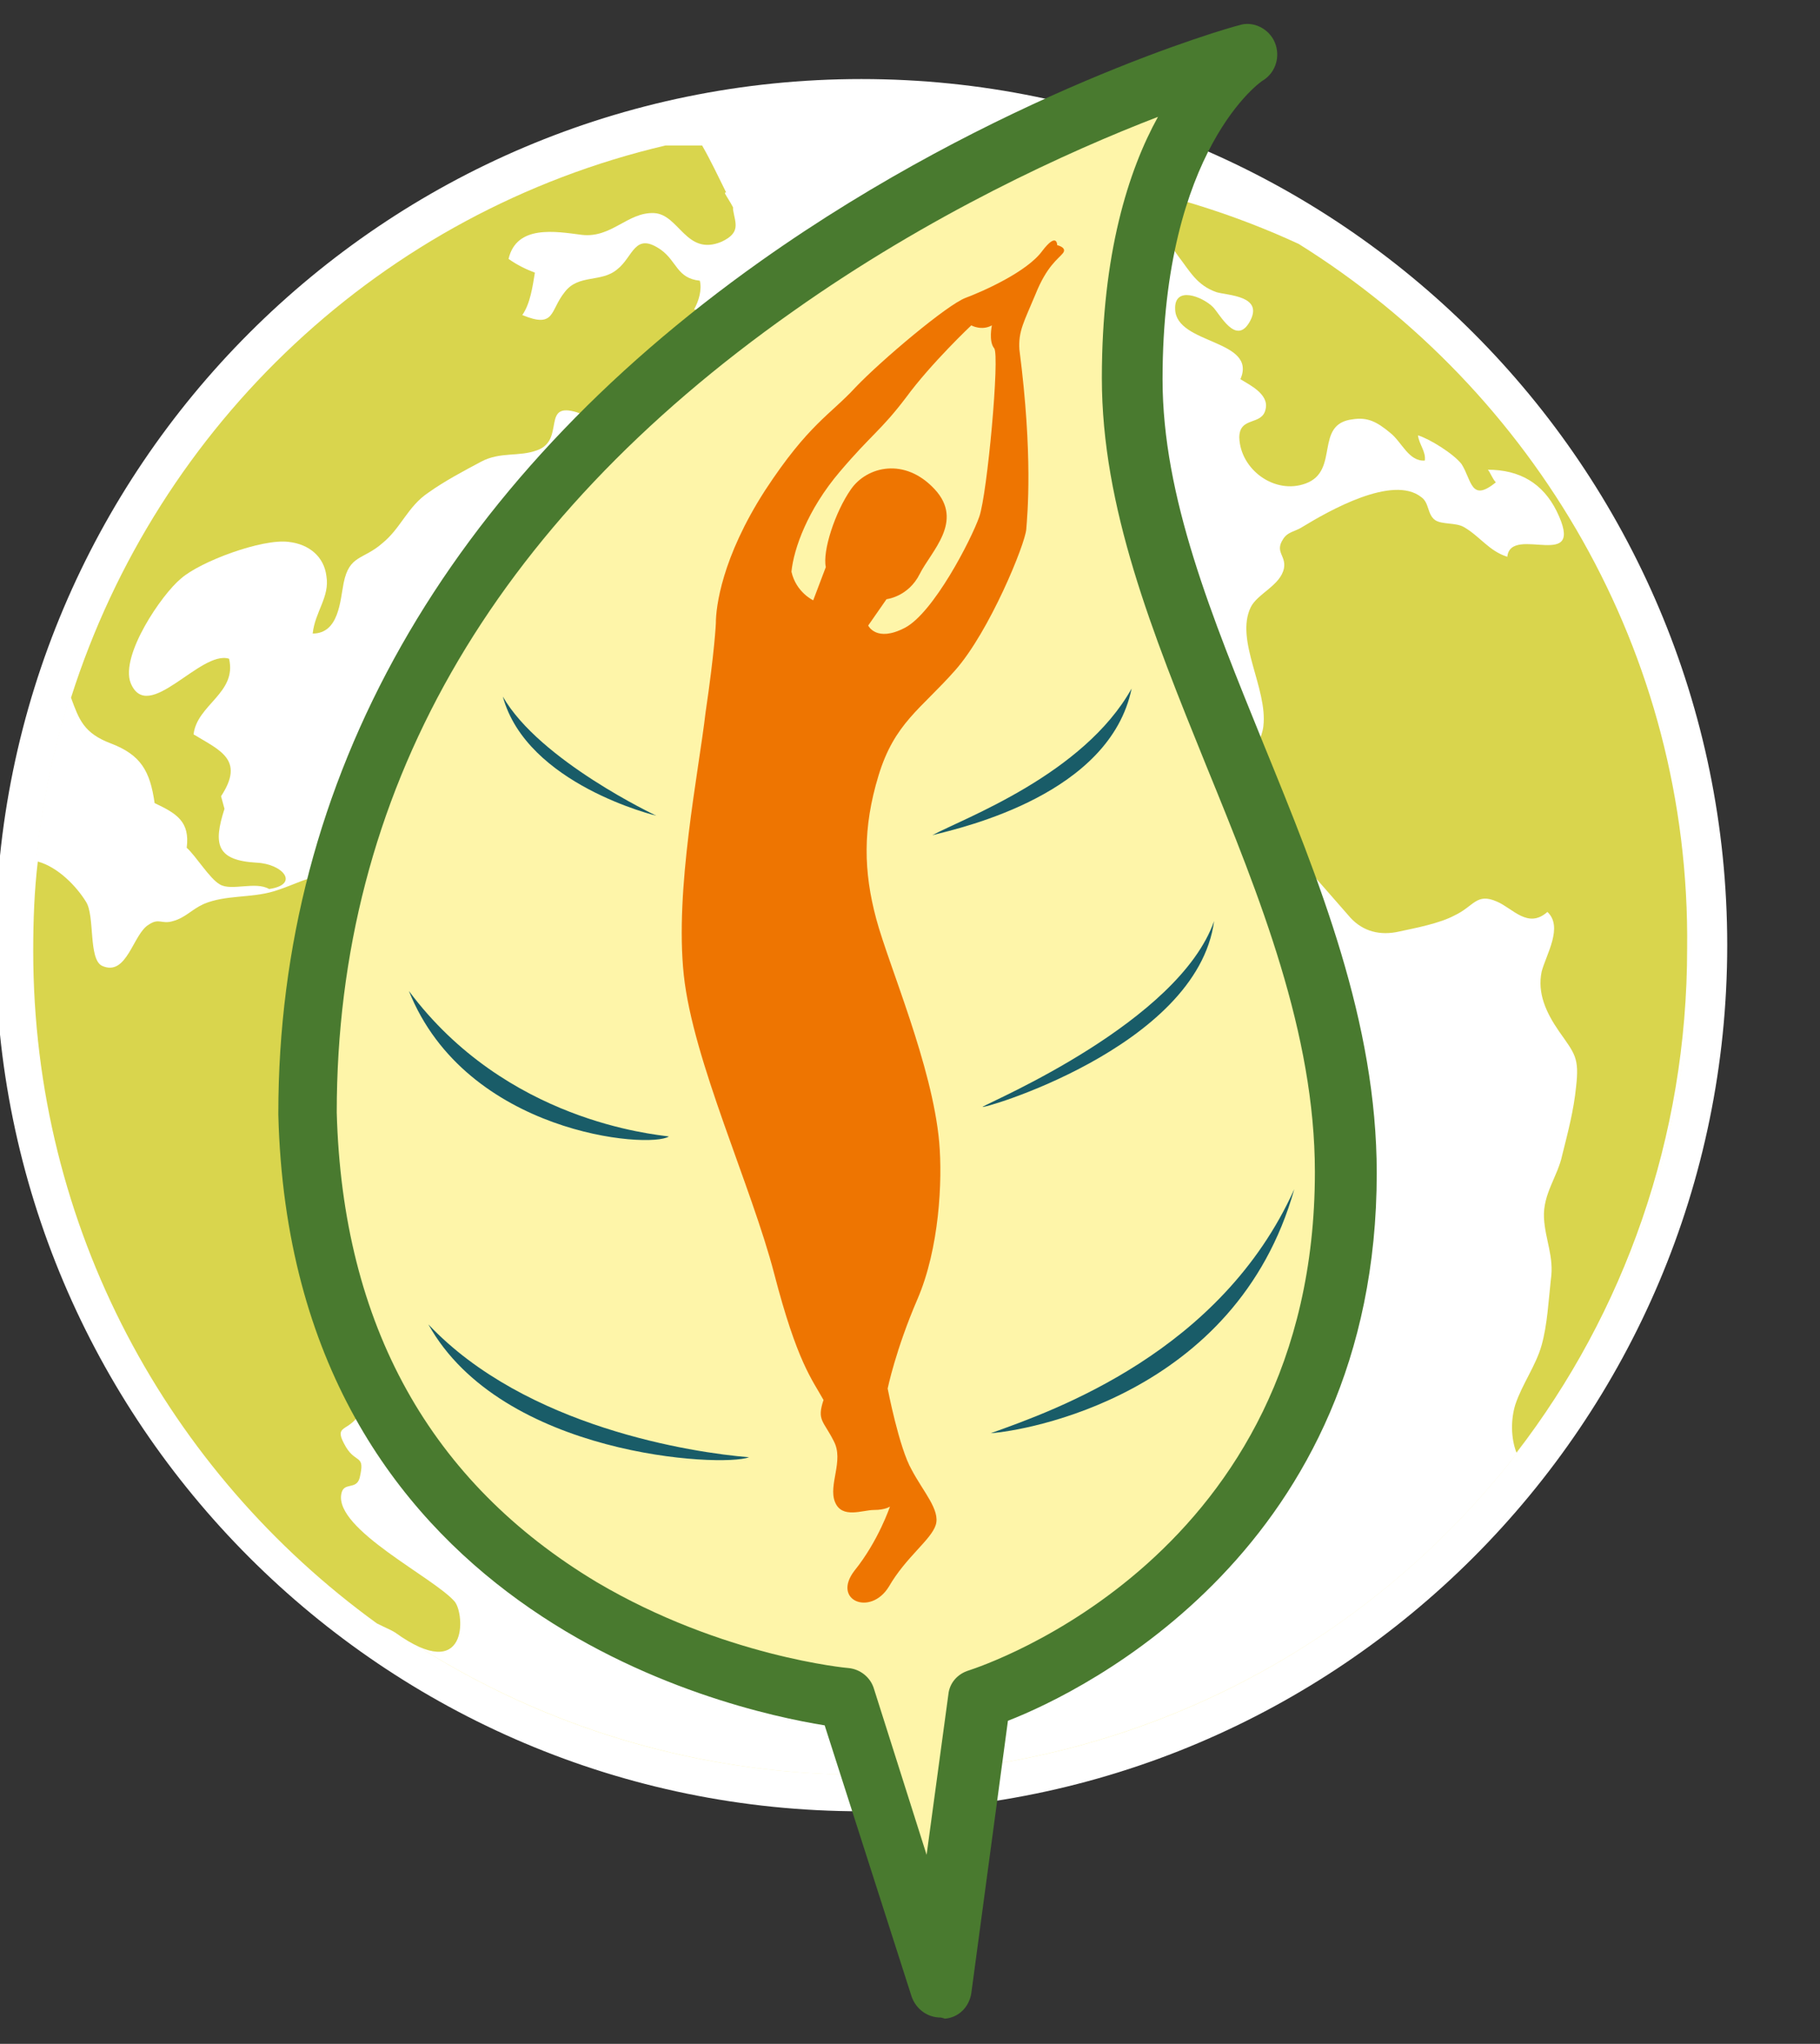
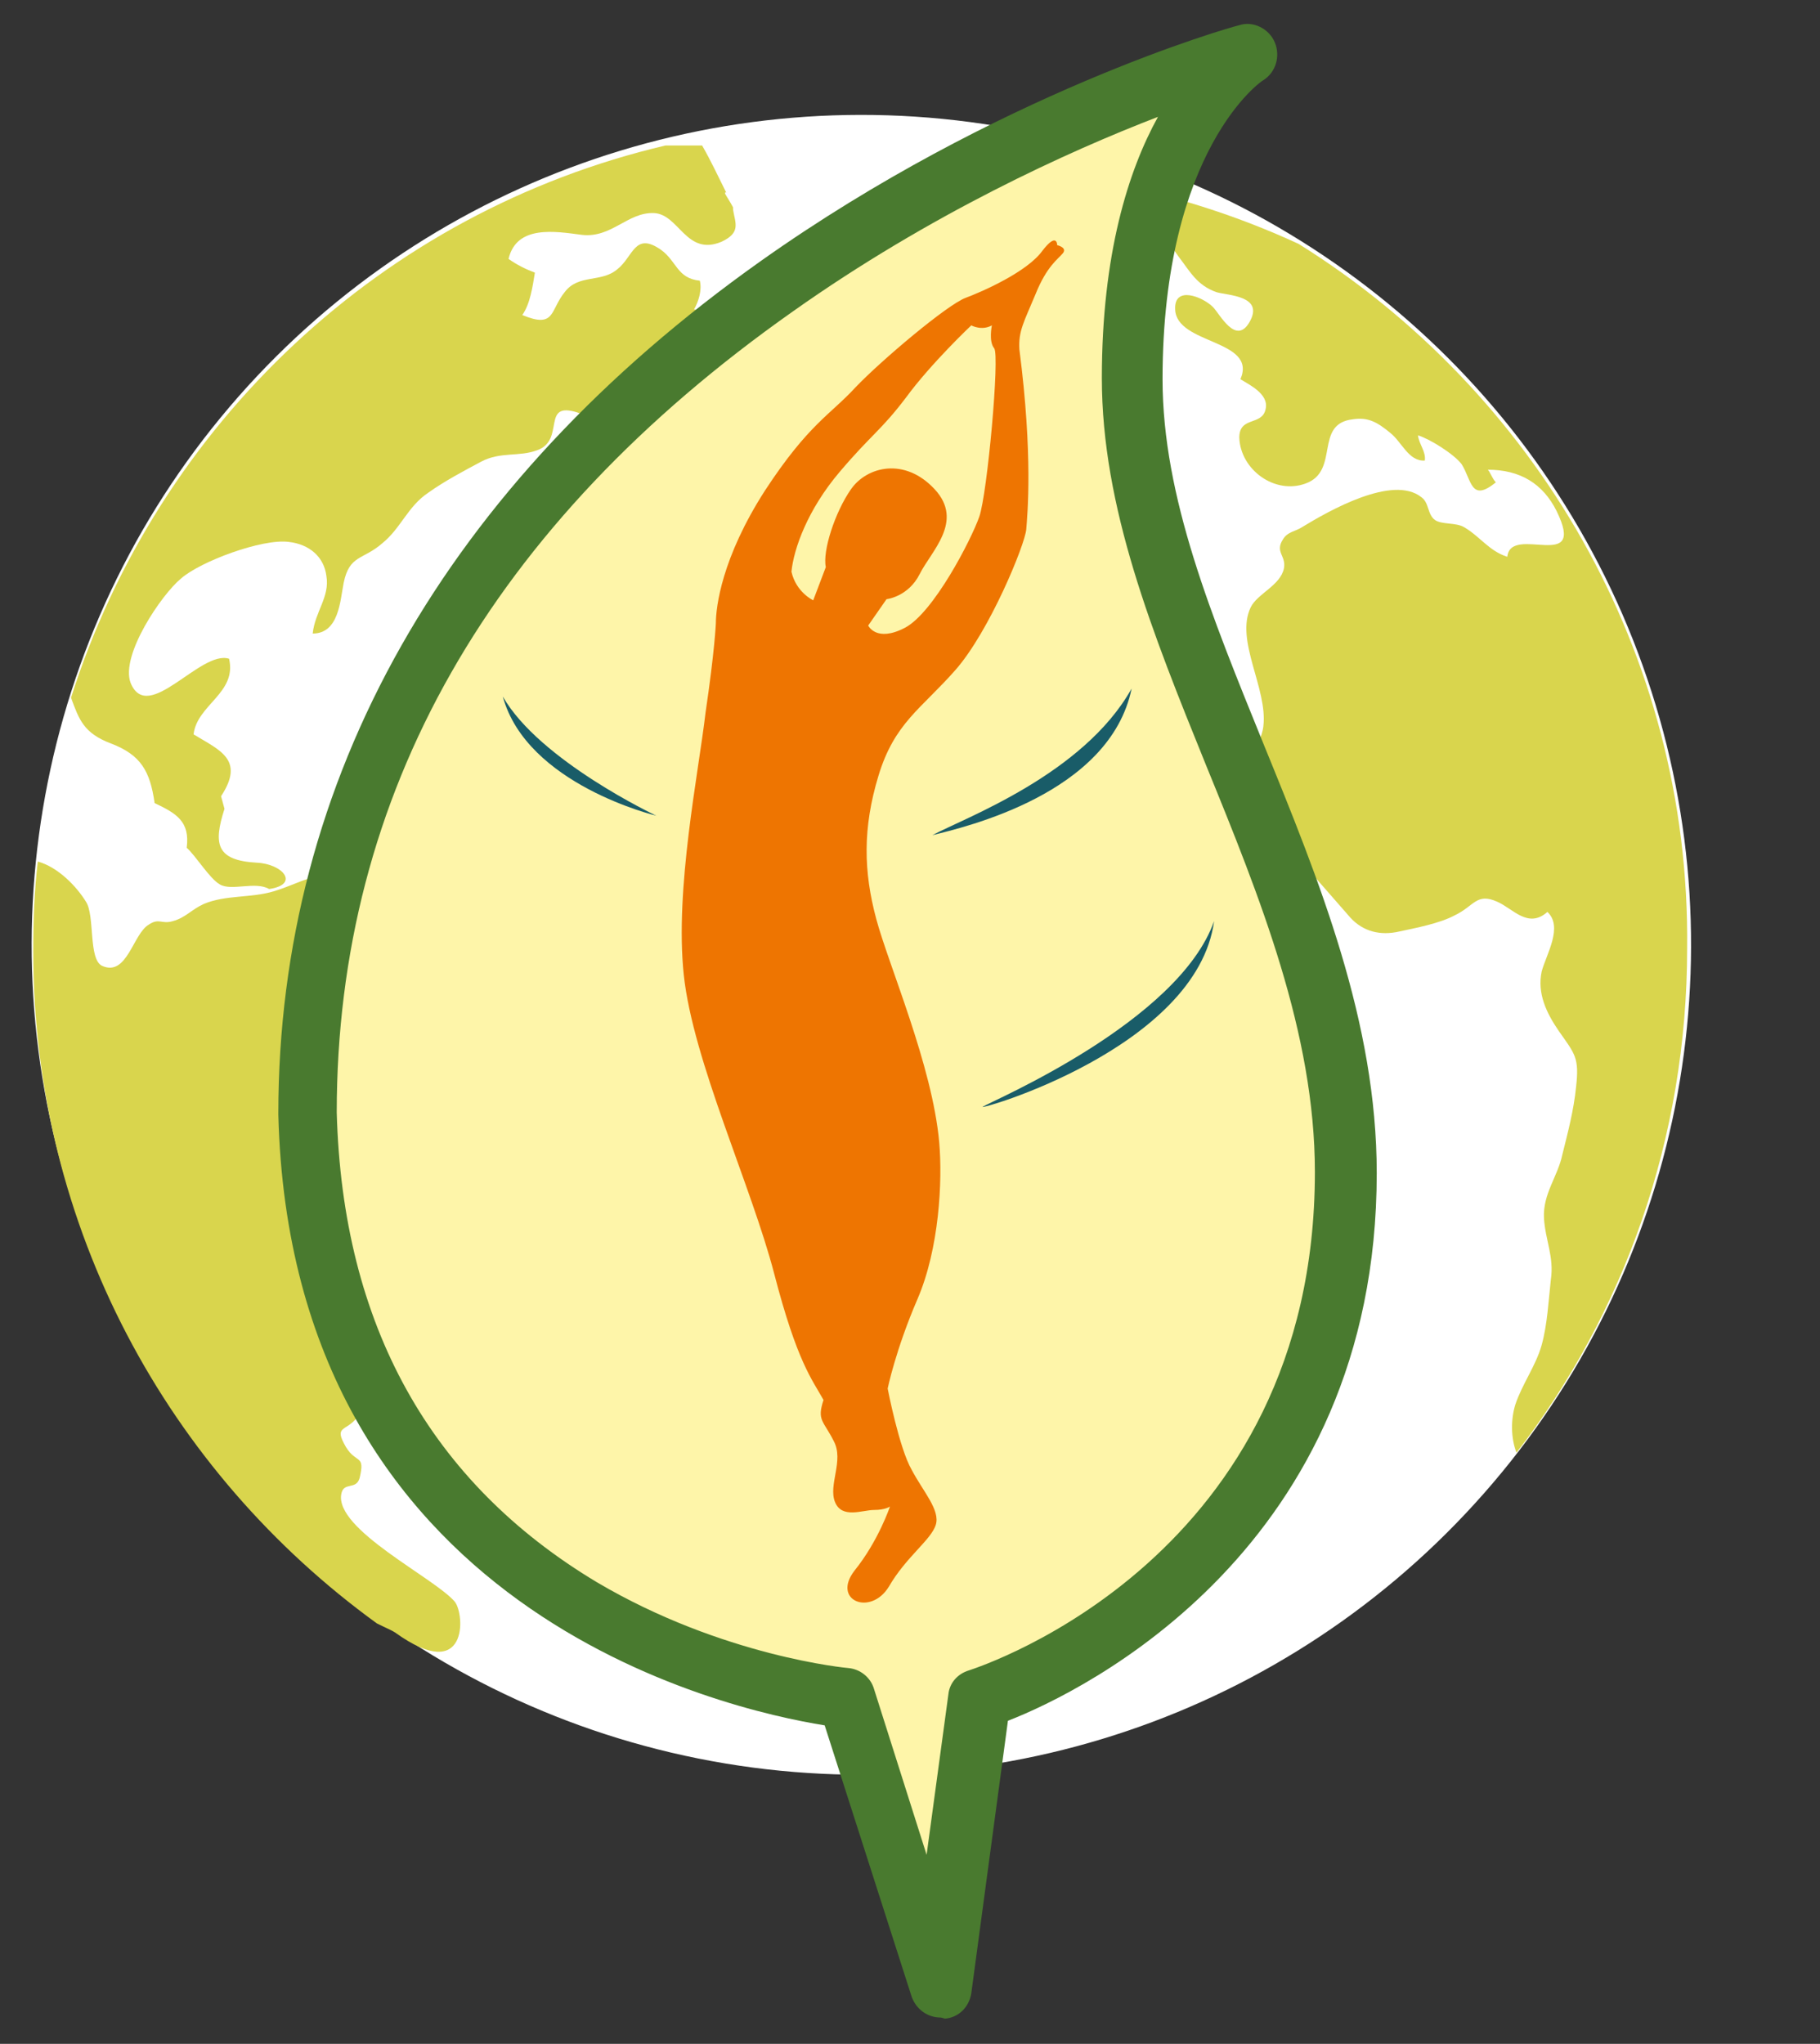
<svg xmlns="http://www.w3.org/2000/svg" id="Слой_1" x="0px" y="0px" viewBox="0 0 158.9 178.4" style="enable-background:new 0 0 158.9 178.4;" xml:space="preserve">
  <rect x="0" y="0" width="158.9" height="178.4" fill="#333333" stroke="none" />
  <style type="text/css">	.st0{fill:#FEF5A9;}	.st1{fill:#FFFFFF;}	.st2{fill:#D9D54D;}	.st3{fill:#497A2F;}	.st4{fill:#EE7501;}	.st5{fill:#195C68;}</style>
  <g>
    <g>
      <g>
-         <path class="st0" d="M75.2,156.5c-40.8,0-74-33.2-74-74c0-40.8,33.2-74,74-74s74,33.2,74,74C149.2,123.3,116,156.5,75.2,156.5z" />
-       </g>
+         </g>
      <g>
-         <path class="st1" d="M75.2,10.1c40,0,72.4,32.4,72.4,72.4c0,40-32.4,72.4-72.4,72.4c-40,0-72.4-32.4-72.4-72.4    C2.8,42.6,35.2,10.1,75.2,10.1 M75.2,6.9C33.5,6.9-0.4,40.8-0.4,82.5c0,41.7,33.9,75.6,75.6,75.6c41.7,0,75.6-33.9,75.6-75.6    C150.8,40.8,116.9,6.9,75.2,6.9L75.2,6.9z" />
-       </g>
+         </g>
    </g>
    <g>
      <ellipse transform="matrix(0.164 -0.987 0.987 0.164 -18.557 143.161)" class="st1" cx="75.2" cy="82.5" rx="72.4" ry="72.4" />
    </g>
    <g>
      <g>
        <path class="st2" d="M39.7,139.8c-1.8-2.1-10.5-6.3-9.9-9.4c0.2-1.1,1.3-0.3,1.6-1.4c0.5-2.1-0.3-1.2-1.2-2.7    c-1.1-1.9,0-1.3,1-2.6c0.5-0.7,0.7-2.1,1-2.8c0.5-1.7,1.6-3.9,1.8-5.7c0.2-2-1-3.9-0.8-5.9c0.2-2.3,1.9-3.2,2.9-5.3    c1.3-2.6-0.4-3.6-1.1-5.8c-1.2-3.6-1.5-8.1-0.7-12c1.1-4.9,0.7-8.3-4.5-9.5c-2.6-0.6-3.3,0.3-5.9,1.1c-2,0.6-4.2,0.3-6.1,1.1    c-1.1,0.5-1.6,1.2-2.7,1.5c-1,0.3-1.2-0.3-2.1,0.3c-1.4,0.8-1.9,4.6-4.1,3.6c-1.2-0.6-0.6-4.4-1.4-5.6c-0.8-1.3-2.4-3-4.2-3.5    c-0.3,2.5-0.4,5.1-0.4,7.8c0,24.2,11.8,45.5,30,58.7c0.8,0.4,1.3,0.6,1.6,0.8C40.9,147.1,40.6,140.9,39.7,139.8z" />
      </g>
      <g>
        <path class="st2" d="M9.7,64.9c2.6,1,3.4,2.4,3.8,5.2c1.9,0.9,3.1,1.6,2.8,3.9c0.8,0.7,2,2.7,2.9,3.2c1,0.6,3.1-0.3,4.3,0.4    c2.7-0.4,1.2-2.2-1.1-2.3c-3.5-0.2-3.8-1.6-2.8-4.7l-0.3-1.1c2.1-3.2-0.1-4-2.4-5.4c0.3-2.6,3.8-3.6,3.1-6.6    c-2.5-0.8-7.1,5.8-8.6,2.1c-0.9-2.4,2.7-7.7,4.4-9.1c1.7-1.5,7.1-3.5,9.4-3.2c1.8,0.2,3.1,1.3,3.3,3c0.3,1.8-1,3.1-1.2,5    c2.3,0,2.4-2.9,2.7-4.4c0.5-2.5,1.7-2,3.4-3.5c1.6-1.3,2.2-3.2,4-4.4c1.4-1,3.1-1.9,4.6-2.7c1.7-0.9,3.3-0.4,4.9-1    c2.5-0.9,0.3-4.3,3.5-3.3c1.1,0.4,0.4,0.9,2,1c0.7,0,2-0.3,2.8-0.4c3.4-0.5,1.3-1.4,0.3-3.3c-1.3-2.5,1.2-1.5,3.1-1.4    c1.4,0.1,1.2-0.4,2.2,0.7c0.9,1,0,1.7,1.6,2.1c2.9,0.6,1.6-2.8,1.2-3.9c-0.7-1.9-0.7-3.2-3-3.8c0.4-0.7,0.7-1.7,0.5-2.5    c-2-0.2-2-1.7-3.4-2.7c-2.3-1.6-2.4,0.6-3.8,1.7c-1.4,1.2-3.4,0.4-4.6,2c-1.3,1.6-0.8,3.2-3.7,2c0.7-1,0.9-2.5,1.1-3.7    c-0.8-0.3-1.6-0.7-2.3-1.2c0.7-3,4.1-2.4,6.4-2.1c2.6,0.3,4-2,6.3-1.9c2.2,0.1,2.8,3.8,5.9,2.5c1.7-0.8,1.2-1.6,1-2.8    c0,0,0-0.1,0-0.1c0,0,0-0.1,0-0.1c-0.2-0.4-0.6-1-0.7-1.2c0,0,0-0.1,0-0.1c0,0,0.1,0,0.1,0c-0.7-1.4-1.3-2.7-2.1-4.1    c-1.1,0-2.2,0-3.2,0C33.4,18.5,13.8,37,6.2,60.9C6.9,62.8,7.3,64,9.7,64.9z" />
      </g>
      <g>
        <path class="st2" d="M113.4,21.3c-4.1-1.9-8.4-3.4-12.8-4.5c-0.5,1-1,2.1-1.4,3.3c0.8,0.2,1.6,0.4,2.4,0.6    c0.4,0.5,0.9,1.1,1.3,1.7c1,1.3,1.6,2.5,3.3,3.1c1,0.3,4.2,0.3,2.9,2.6c-1.2,2.1-2.6-0.7-3.2-1.3c-0.9-0.9-3.4-1.9-3.3,0.2    c0.1,3.1,7.2,2.6,5.7,6.1c0.8,0.5,2.5,1.3,2.2,2.6c-0.3,1.5-2.3,0.6-2.3,2.5c0.1,2.8,3.1,5,5.8,4c3-1.1,0.7-5.2,4.1-5.6    c1.3-0.2,2.1,0.2,3.3,1.2c1,0.8,1.6,2.5,3,2.4c0.1-0.8-0.5-1.4-0.6-2.2c1,0.3,3.1,1.6,3.8,2.5c0.9,1.4,0.8,3.4,3,1.6    c-0.3-0.3-0.5-0.9-0.7-1.1c2.8,0,4.8,1.2,6,3.6c2.7,5.5-4,1.1-4.3,4c-1.6-0.5-2.4-1.8-3.8-2.6c-0.7-0.4-1.9-0.2-2.5-0.6    c-0.7-0.5-0.5-1.5-1.2-2c-2.5-2-8.1,1.2-10.4,2.6c-0.6,0.4-1.3,0.4-1.7,1.1c-0.7,1.1,0.3,1.4,0.1,2.5c-0.3,1.5-2.3,2.2-2.9,3.4    c-1.4,2.9,1.5,7.1,1.1,10.4c-0.2,1.8-2.2,3.8-1.4,5.3c0.3,0.7,1.4,1.2,1.9,2c0.4,0.7,0.6,1.6,1.1,2.3c1.7,2.3,4.1,4.9,6,7.1    c1.1,1.2,2.6,1.6,4.3,1.2c1.4-0.3,3.5-0.7,4.8-1.4c1.7-0.8,1.9-2,3.7-1.2c1.4,0.6,2.7,2.4,4.4,0.9c1.4,1.3-0.1,3.7-0.5,5.2    c-0.4,1.9,0.4,3.6,1.5,5.2c1.4,2,1.8,2.3,1.5,4.9c-0.2,2-0.7,3.9-1.2,5.9c-0.4,1.9-1.7,3.4-1.6,5.5c0.1,1.9,0.9,3.4,0.6,5.4    c-0.2,1.8-0.3,3.9-0.8,5.7c-0.5,1.8-1.7,3.4-2.3,5.2c-0.4,1.3-0.4,2.9,0.1,4.2c9.4-12.2,14.9-27.5,14.9-44    C147.6,56.9,133.9,34.1,113.4,21.3z" />
      </g>
    </g>
    <g>
      <path class="st0" d="M26.8,97.2c0-69.3,82.1-92.5,82.1-92.5s-10,6.2-10,28.3s18.6,44.7,18.6,69.3c0,36-32,46-32,46l-3.5,25.3   l-8.1-25.3C73.9,148.2,28.1,144.2,26.8,97.2z" />
      <path class="st3" d="M82.1,176.1c-1.1,0-2.1-0.7-2.5-1.8L72,150.6c-8.7-1.4-46.6-9.9-47.7-53.3c0,0,0,0,0-0.1   c0-29.2,14.6-54.9,42.1-74.4C87,8.2,107.3,2.4,108.2,2.2c1.2-0.4,2.6,0.3,3.1,1.5c0.5,1.2,0.1,2.6-1,3.3c-0.1,0-8.8,6-8.8,26.1   c0,10.3,4.3,20.7,8.8,31.8c4.9,12,9.9,24.3,9.9,37.5c0,32.7-25.5,45.2-32.2,47.8l-3.2,23.8c-0.2,1.2-1.1,2.1-2.3,2.2   C82.2,176.1,82.1,176.1,82.1,176.1z M29.4,97.1c0.5,18.6,8.2,32.3,22.7,41c11,6.5,21.9,7.5,22,7.5c1,0.1,1.9,0.8,2.2,1.8l4.6,14.5   l1.9-14c0.1-1,0.8-1.8,1.8-2.1c1.2-0.4,30.2-9.9,30.2-43.5c0-12.1-4.8-24-9.5-35.5c-4.7-11.6-9.1-22.5-9.1-33.8   c0-10.8,2.3-18.1,4.9-22.8c-7.8,3-19.9,8.5-31.9,17C42.8,45.8,29.4,69.3,29.4,97.1z" />
    </g>
    <g>
      <g>
        <path class="st4" d="M62.5,54.4c0-1.4,0.5-5.7,4.3-11.6c3.8-5.8,5.7-6.6,7.9-9c2.3-2.4,8-7.2,9.6-7.8c1.6-0.6,5.4-2.3,6.7-4.1    c1.3-1.7,1.3-0.5,1.3-0.5s0.9,0.2,0.5,0.7c-0.4,0.5-1.4,1.1-2.4,3.6c-1,2.4-1.5,3.2-1.4,4.8c1.2,9.3,0.7,14.4,0.6,15.7    c-0.1,1.3-3.2,8.9-6.2,12.3c-3,3.4-5.3,4.6-6.7,9.2s-1.3,8.4-0.2,12.5c1.1,4.1,4.9,12.8,5.5,19.5c0.3,3.4,0,9.3-1.9,13.7    c-1.9,4.4-2.6,7.8-2.6,7.8s1,5.2,2.1,7.1c1,1.9,2.5,3.5,2.1,4.8c-0.4,1.3-2.6,2.8-4.1,5.4c-1.6,2.6-5,1.2-3-1.4    c2.1-2.6,3.1-5.6,3.1-5.6s-0.4,0.3-1.4,0.3c-1,0-2.8,0.8-3.4-0.7c-0.6-1.5,0.8-3.6-0.1-5.3c-0.9-1.8-1.5-1.8-0.9-3.6    c-1-1.8-2.3-3.3-4.3-11c-2-7.7-7.1-18.6-7.9-26.1c-0.8-7.5,1.3-17.7,1.9-22.9C62.4,56.8,62.5,54.4,62.5,54.4z M71,52.4l1.1-2.9    c-0.3-1.4,0.8-4.8,2.2-6.8s4.7-2.8,7.3,0s-0.3,5.4-1.3,7.4c-1,2-2.9,2.2-2.9,2.2l-1.6,2.3c0,0,0.7,1.5,3.2,0.2s5.8-7.7,6.5-9.7    s1.8-14.1,1.3-14.7s-0.2-2-0.2-2c-0.9,0.5-1.8,0-1.8,0s-3.5,3.3-5.7,6.3c-2.2,2.9-3,3.2-5.8,6.5c-2.8,3.3-4,6.7-4.2,8.7    C69.5,51.7,71,52.4,71,52.4z" />
      </g>
    </g>
  </g>
  <g>
    <path class="st5" d="M81.4,72.9c2.8-1.5,13.2-5.3,17.4-12.8C96.9,69.3,84.2,72.2,81.4,72.9z M97.9,58.8" />
    <g>
      <path class="st5" d="M85.8,96.6c0.8-0.5,17.1-7.4,20.2-16.2C104.5,91.5,85.2,97,85.8,96.6z" />
    </g>
    <g>
-       <path class="st5" d="M86.5,125.1c5.6-2,20.1-7.1,26.5-21.3C107.9,121.9,89.4,124.9,86.5,125.1z" />
-     </g>
+       </g>
    <g>
      <path class="st5" d="M57.3,71.2c0,0-10.2-4.8-13.4-10.4C46,68.5,57.3,71.2,57.3,71.2z" />
    </g>
    <g>
-       <path class="st5" d="M58.4,99.2c-1.3-0.2-14.2-1.3-22.7-12.7C40.7,99,56.7,100.3,58.4,99.2z" />
-     </g>
+       </g>
    <g>
-       <path class="st5" d="M65.4,127.2c-4.9-0.4-19.5-2.6-28-11.6C43.8,127.1,63,128.1,65.4,127.2z" />
-     </g>
+       </g>
  </g>
</svg>